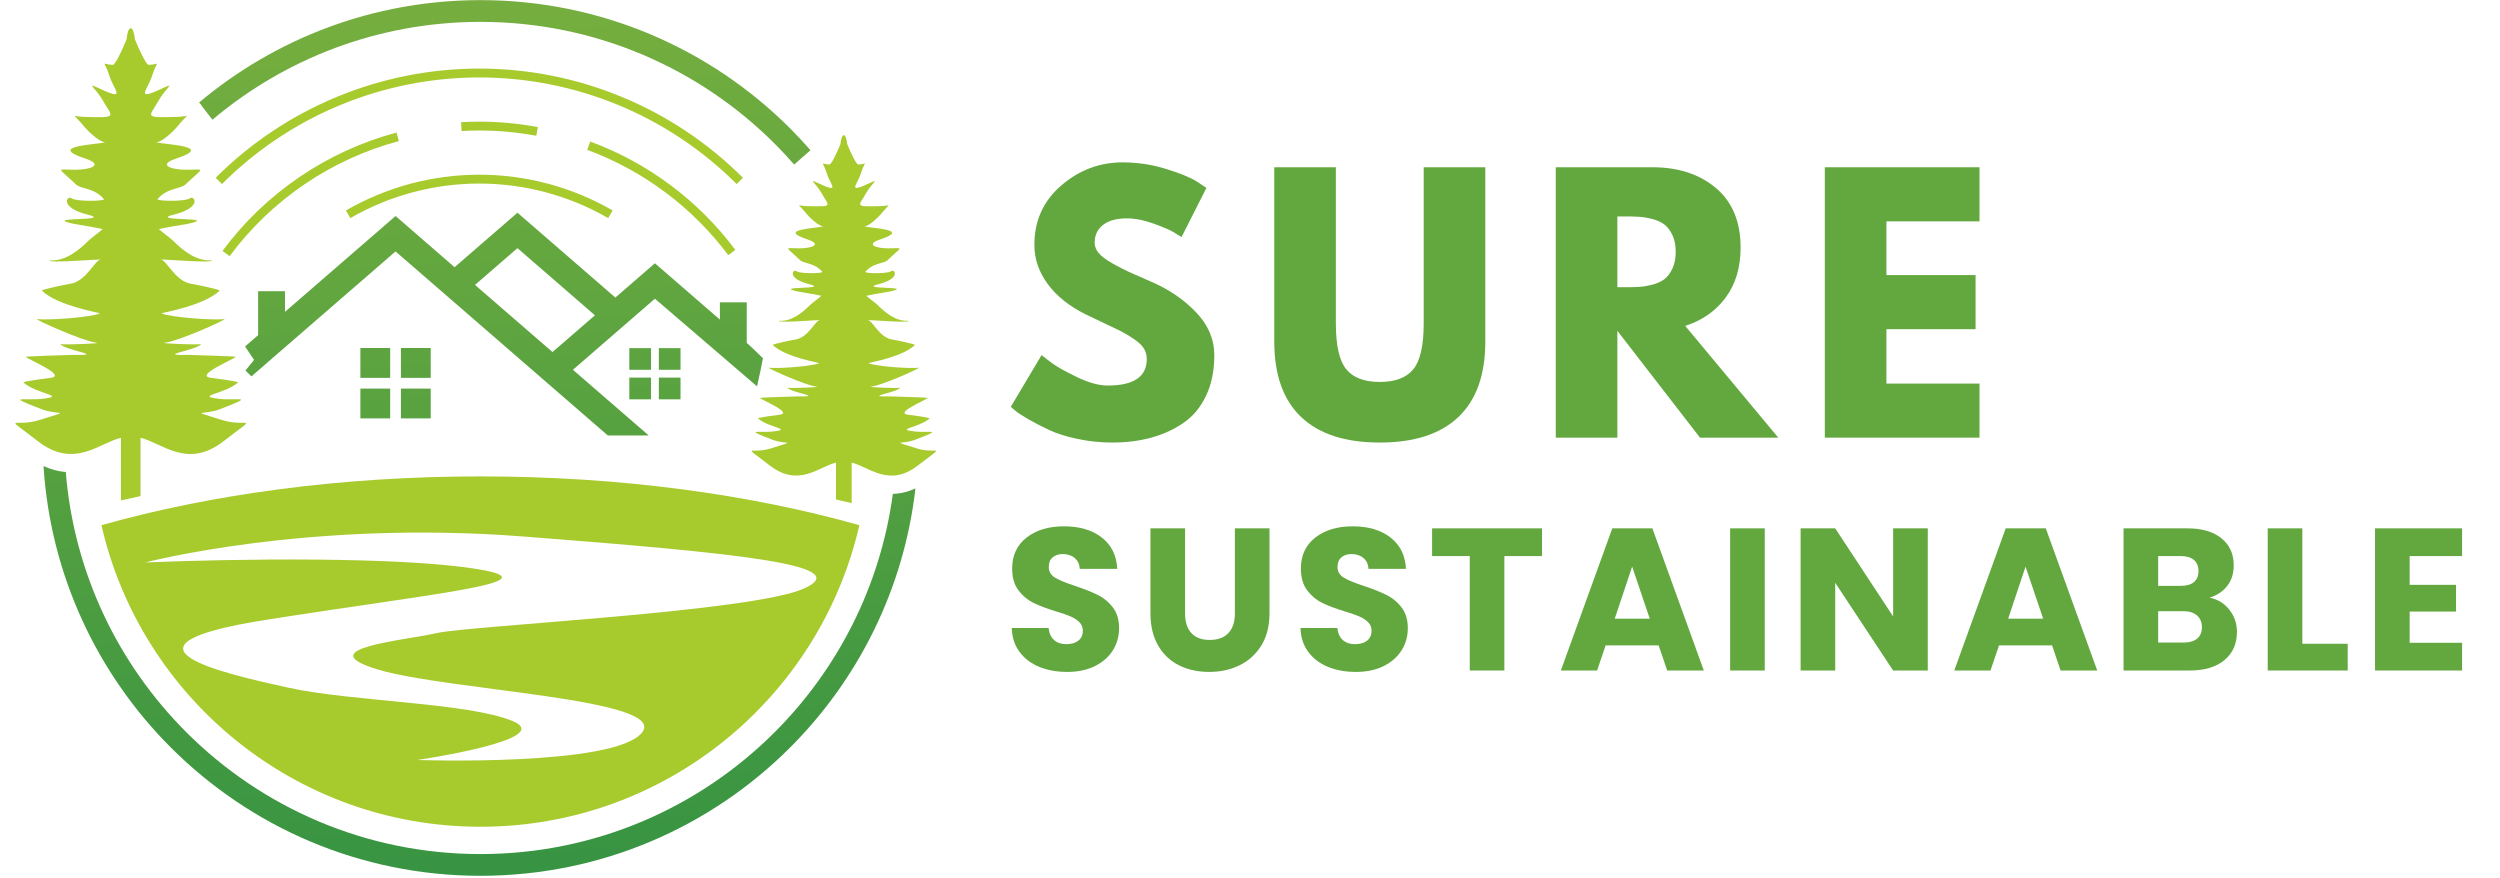
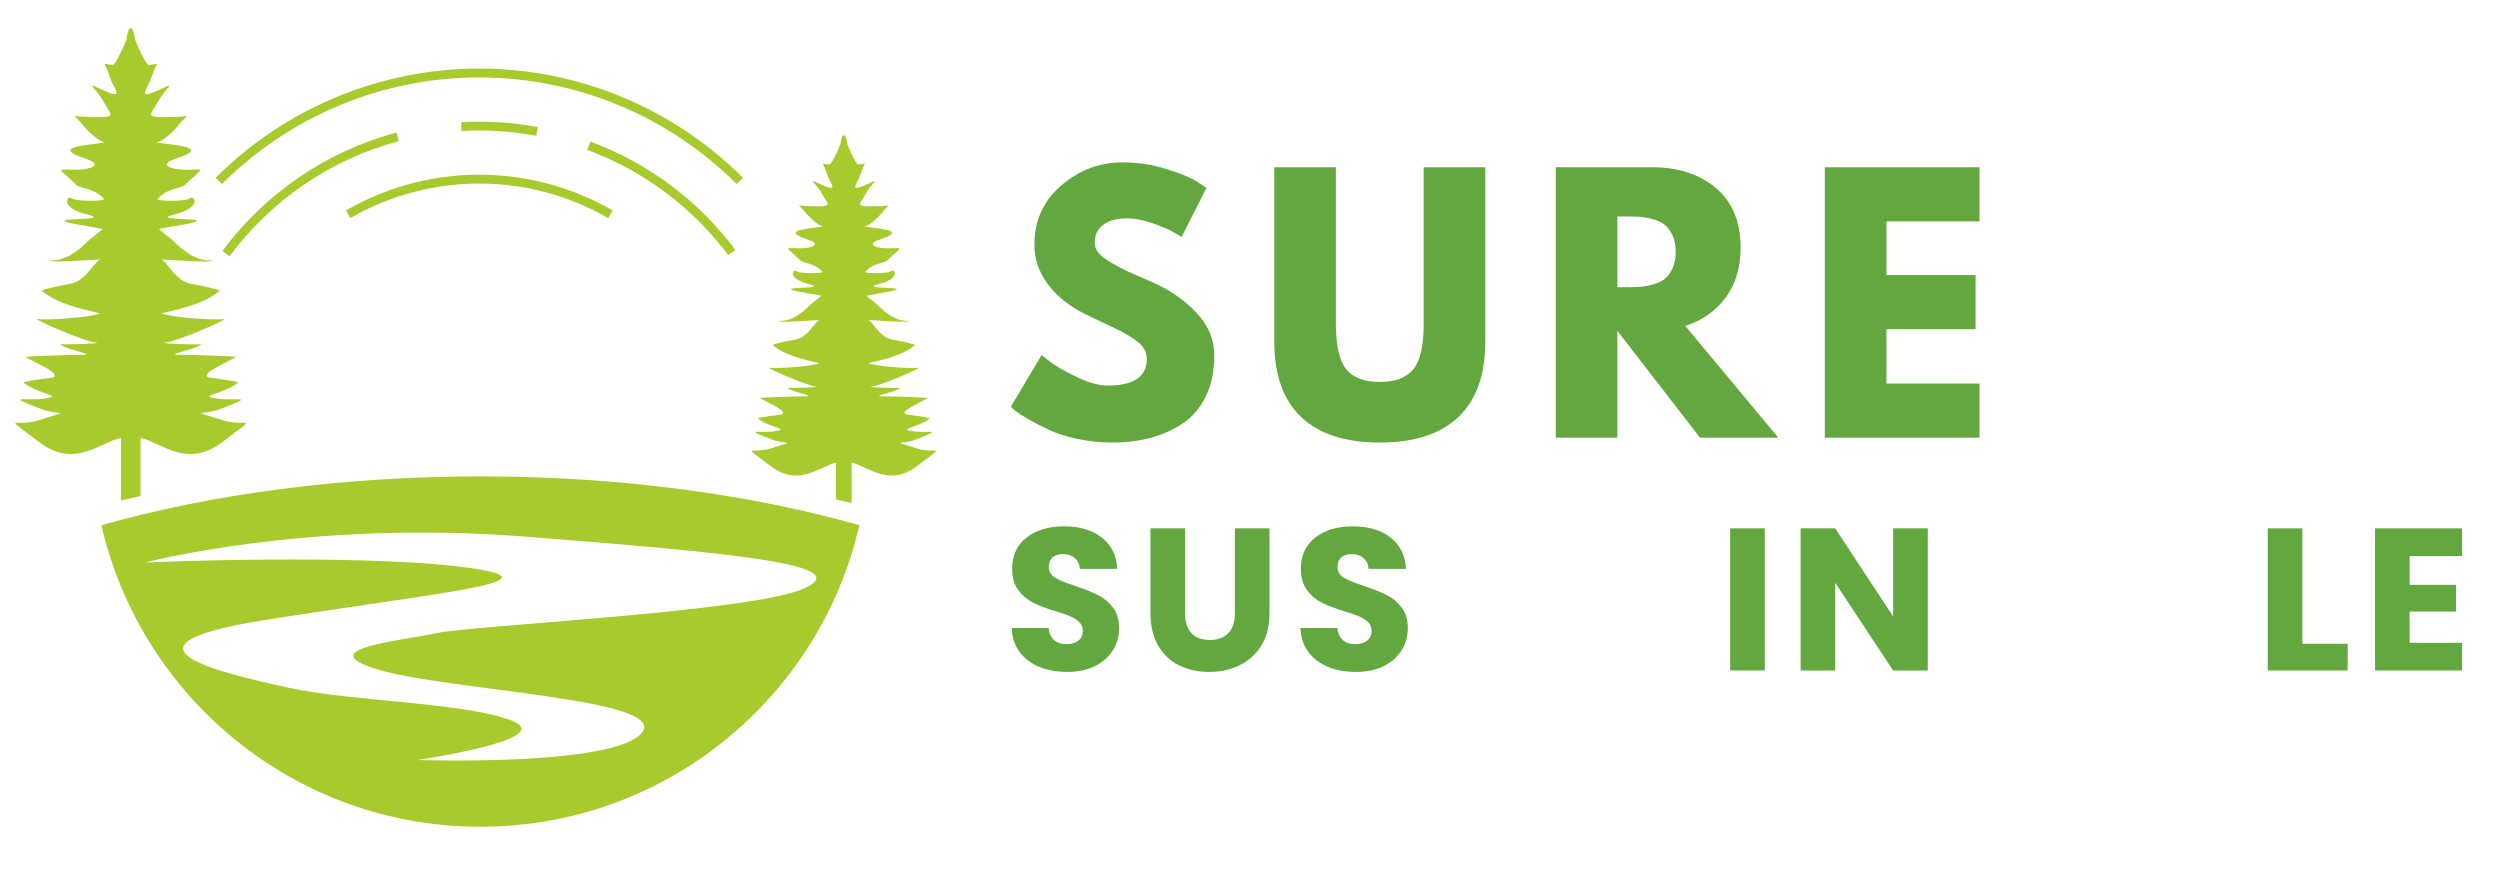
<svg xmlns="http://www.w3.org/2000/svg" width="1467" zoomAndPan="magnify" viewBox="0 0 1100.25 386.25" height="515" preserveAspectRatio="xMidYMid meet" version="1.0">
  <defs>
    <g />
    <clipPath id="ed221d23ba">
-       <path d="M 19.152 0.051 L 402.891 0.051 L 402.891 385.441 L 19.152 385.441 Z M 19.152 0.051 " clip-rule="nonzero" />
-     </clipPath>
+       </clipPath>
    <clipPath id="66c9f60339">
      <path d="M 402.891 214.945 C 397.801 259.289 377.664 299.051 347.711 329 C 312.844 363.871 264.668 385.441 211.453 385.441 C 158.246 385.441 110.07 363.871 75.203 329 C 43.055 296.855 22.215 253.398 19.152 205.109 C 22.297 206.566 25.555 207.465 28.949 207.742 C 32.562 252.336 52.148 292.406 81.977 322.234 C 115.113 355.371 160.898 375.871 211.461 375.871 C 262.027 375.871 307.812 355.379 340.945 322.234 C 368.613 294.562 387.469 258.082 392.938 217.352 C 396.406 217.273 399.711 216.438 402.891 214.945 M 243.156 154.941 L 209.062 125.387 L 227.734 109.203 L 261.824 138.766 Z M 171.715 184.129 L 171.715 171.016 L 158.602 171.016 L 158.602 184.129 Z M 171.715 166.285 L 171.715 153.164 L 158.602 153.164 L 158.602 166.285 Z M 176.445 166.285 L 189.559 166.285 L 189.559 153.164 L 176.445 153.164 Z M 176.445 171.016 L 176.445 184.129 L 189.559 184.129 L 189.559 171.016 Z M 276.961 153.199 L 276.961 162.742 L 286.508 162.742 L 286.508 153.199 Z M 286.508 166.188 L 276.961 166.188 L 276.961 175.734 L 286.508 175.734 Z M 289.953 166.188 L 289.953 175.734 L 299.496 175.734 L 299.496 166.188 Z M 289.953 162.742 L 299.496 162.742 L 299.496 153.199 L 289.953 153.199 Z M 174.082 110.656 L 267.488 191.641 L 285.48 191.641 L 252.141 162.742 L 288.227 131.457 L 333.168 170.035 C 334.66 163.555 334.543 163.684 335.777 157.672 C 333.66 155.66 331.07 153.004 328.645 150.906 L 328.645 133.043 L 316.824 133.043 L 316.824 140.652 L 288.227 115.867 L 270.812 130.961 L 227.727 93.605 L 200.059 117.59 L 174.082 95.062 L 125.418 137.25 L 125.418 128.16 L 113.598 128.16 L 113.598 147.5 L 107.852 152.477 L 111.805 158.391 L 108.023 163.066 L 110.648 165.645 Z M 211.461 0.051 C 264.676 0.051 312.844 21.621 347.723 56.492 C 350.816 59.586 353.809 62.797 356.691 66.094 L 349.512 72.422 C 346.766 69.27 343.914 66.215 340.953 63.258 C 307.812 30.125 262.027 9.629 211.461 9.629 C 166.52 9.629 125.363 25.82 93.5 52.684 L 89.004 46.914 C 88.59 46.207 88.121 45.617 87.609 45.121 C 121.102 16.996 164.301 0.051 211.461 0.051 Z M 211.461 0.051 " clip-rule="nonzero" />
    </clipPath>
    <linearGradient x1="264.88" gradientTransform="matrix(0.81, 0, 0, 0.81, 6.769, 0.051)" y1="487.107" x2="239.238" gradientUnits="userSpaceOnUse" y2="-11.517" id="ed0e0f3d9c">
      <stop stop-opacity="1" stop-color="rgb(21.599%, 57.999%, 25.899%)" offset="0" />
      <stop stop-opacity="1" stop-color="rgb(21.727%, 58.054%, 25.891%)" offset="0.031" />
      <stop stop-opacity="1" stop-color="rgb(21.956%, 58.151%, 25.877%)" offset="0.039" />
      <stop stop-opacity="1" stop-color="rgb(22.159%, 58.237%, 25.865%)" offset="0.047" />
      <stop stop-opacity="1" stop-color="rgb(22.36%, 58.322%, 25.851%)" offset="0.049" />
      <stop stop-opacity="1" stop-color="rgb(22.461%, 58.365%, 25.845%)" offset="0.055" />
      <stop stop-opacity="1" stop-color="rgb(22.562%, 58.408%, 25.839%)" offset="0.062" />
      <stop stop-opacity="1" stop-color="rgb(22.763%, 58.493%, 25.827%)" offset="0.07" />
      <stop stop-opacity="1" stop-color="rgb(22.966%, 58.58%, 25.815%)" offset="0.078" />
      <stop stop-opacity="1" stop-color="rgb(23.167%, 58.665%, 25.803%)" offset="0.086" />
      <stop stop-opacity="1" stop-color="rgb(23.369%, 58.751%, 25.79%)" offset="0.094" />
      <stop stop-opacity="1" stop-color="rgb(23.572%, 58.836%, 25.777%)" offset="0.102" />
      <stop stop-opacity="1" stop-color="rgb(23.773%, 58.922%, 25.764%)" offset="0.109" />
      <stop stop-opacity="1" stop-color="rgb(23.975%, 59.009%, 25.752%)" offset="0.117" />
      <stop stop-opacity="1" stop-color="rgb(24.176%, 59.094%, 25.74%)" offset="0.125" />
      <stop stop-opacity="1" stop-color="rgb(24.379%, 59.18%, 25.728%)" offset="0.133" />
      <stop stop-opacity="1" stop-color="rgb(24.58%, 59.265%, 25.716%)" offset="0.141" />
      <stop stop-opacity="1" stop-color="rgb(24.782%, 59.351%, 25.702%)" offset="0.148" />
      <stop stop-opacity="1" stop-color="rgb(24.983%, 59.436%, 25.69%)" offset="0.156" />
      <stop stop-opacity="1" stop-color="rgb(25.186%, 59.523%, 25.677%)" offset="0.164" />
      <stop stop-opacity="1" stop-color="rgb(25.388%, 59.608%, 25.665%)" offset="0.172" />
      <stop stop-opacity="1" stop-color="rgb(25.589%, 59.694%, 25.653%)" offset="0.18" />
      <stop stop-opacity="1" stop-color="rgb(25.79%, 59.779%, 25.641%)" offset="0.188" />
      <stop stop-opacity="1" stop-color="rgb(25.993%, 59.865%, 25.627%)" offset="0.195" />
      <stop stop-opacity="1" stop-color="rgb(26.195%, 59.95%, 25.615%)" offset="0.203" />
      <stop stop-opacity="1" stop-color="rgb(26.396%, 60.037%, 25.603%)" offset="0.211" />
      <stop stop-opacity="1" stop-color="rgb(26.599%, 60.123%, 25.591%)" offset="0.219" />
      <stop stop-opacity="1" stop-color="rgb(26.801%, 60.208%, 25.578%)" offset="0.227" />
      <stop stop-opacity="1" stop-color="rgb(27.002%, 60.294%, 25.565%)" offset="0.234" />
      <stop stop-opacity="1" stop-color="rgb(27.203%, 60.379%, 25.552%)" offset="0.242" />
      <stop stop-opacity="1" stop-color="rgb(27.406%, 60.466%, 25.54%)" offset="0.25" />
      <stop stop-opacity="1" stop-color="rgb(27.608%, 60.551%, 25.528%)" offset="0.258" />
      <stop stop-opacity="1" stop-color="rgb(27.809%, 60.637%, 25.516%)" offset="0.266" />
      <stop stop-opacity="1" stop-color="rgb(28.011%, 60.722%, 25.504%)" offset="0.273" />
      <stop stop-opacity="1" stop-color="rgb(28.214%, 60.808%, 25.49%)" offset="0.281" />
      <stop stop-opacity="1" stop-color="rgb(28.415%, 60.893%, 25.478%)" offset="0.289" />
      <stop stop-opacity="1" stop-color="rgb(28.616%, 60.98%, 25.465%)" offset="0.297" />
      <stop stop-opacity="1" stop-color="rgb(28.818%, 61.066%, 25.453%)" offset="0.305" />
      <stop stop-opacity="1" stop-color="rgb(29.021%, 61.151%, 25.441%)" offset="0.312" />
      <stop stop-opacity="1" stop-color="rgb(29.222%, 61.237%, 25.429%)" offset="0.32" />
      <stop stop-opacity="1" stop-color="rgb(29.424%, 61.322%, 25.415%)" offset="0.328" />
      <stop stop-opacity="1" stop-color="rgb(29.625%, 61.407%, 25.403%)" offset="0.336" />
      <stop stop-opacity="1" stop-color="rgb(29.828%, 61.494%, 25.391%)" offset="0.344" />
      <stop stop-opacity="1" stop-color="rgb(30.029%, 61.58%, 25.378%)" offset="0.352" />
      <stop stop-opacity="1" stop-color="rgb(30.231%, 61.665%, 25.366%)" offset="0.359" />
      <stop stop-opacity="1" stop-color="rgb(30.434%, 61.751%, 25.354%)" offset="0.367" />
      <stop stop-opacity="1" stop-color="rgb(30.635%, 61.836%, 25.34%)" offset="0.375" />
      <stop stop-opacity="1" stop-color="rgb(30.836%, 61.922%, 25.328%)" offset="0.383" />
      <stop stop-opacity="1" stop-color="rgb(31.038%, 62.009%, 25.316%)" offset="0.391" />
      <stop stop-opacity="1" stop-color="rgb(31.241%, 62.094%, 25.304%)" offset="0.398" />
      <stop stop-opacity="1" stop-color="rgb(31.442%, 62.18%, 25.291%)" offset="0.406" />
      <stop stop-opacity="1" stop-color="rgb(31.644%, 62.265%, 25.279%)" offset="0.414" />
      <stop stop-opacity="1" stop-color="rgb(31.845%, 62.35%, 25.266%)" offset="0.422" />
      <stop stop-opacity="1" stop-color="rgb(32.048%, 62.437%, 25.253%)" offset="0.43" />
      <stop stop-opacity="1" stop-color="rgb(32.249%, 62.523%, 25.241%)" offset="0.438" />
      <stop stop-opacity="1" stop-color="rgb(32.451%, 62.608%, 25.229%)" offset="0.445" />
      <stop stop-opacity="1" stop-color="rgb(32.652%, 62.694%, 25.217%)" offset="0.453" />
      <stop stop-opacity="1" stop-color="rgb(32.855%, 62.779%, 25.204%)" offset="0.461" />
      <stop stop-opacity="1" stop-color="rgb(33.057%, 62.865%, 25.191%)" offset="0.469" />
      <stop stop-opacity="1" stop-color="rgb(33.258%, 62.952%, 25.179%)" offset="0.477" />
      <stop stop-opacity="1" stop-color="rgb(33.461%, 63.037%, 25.166%)" offset="0.484" />
      <stop stop-opacity="1" stop-color="rgb(33.662%, 63.123%, 25.154%)" offset="0.492" />
      <stop stop-opacity="1" stop-color="rgb(33.864%, 63.208%, 25.142%)" offset="0.5" />
      <stop stop-opacity="1" stop-color="rgb(34.065%, 63.293%, 25.13%)" offset="0.508" />
      <stop stop-opacity="1" stop-color="rgb(34.268%, 63.379%, 25.116%)" offset="0.516" />
      <stop stop-opacity="1" stop-color="rgb(34.47%, 63.466%, 25.104%)" offset="0.523" />
      <stop stop-opacity="1" stop-color="rgb(34.671%, 63.551%, 25.092%)" offset="0.531" />
      <stop stop-opacity="1" stop-color="rgb(34.872%, 63.637%, 25.079%)" offset="0.539" />
      <stop stop-opacity="1" stop-color="rgb(35.075%, 63.722%, 25.067%)" offset="0.547" />
      <stop stop-opacity="1" stop-color="rgb(35.277%, 63.808%, 25.053%)" offset="0.555" />
      <stop stop-opacity="1" stop-color="rgb(35.478%, 63.893%, 25.041%)" offset="0.562" />
      <stop stop-opacity="1" stop-color="rgb(35.68%, 63.98%, 25.029%)" offset="0.57" />
      <stop stop-opacity="1" stop-color="rgb(35.883%, 64.066%, 25.017%)" offset="0.578" />
      <stop stop-opacity="1" stop-color="rgb(36.084%, 64.151%, 25.005%)" offset="0.586" />
      <stop stop-opacity="1" stop-color="rgb(36.285%, 64.236%, 24.992%)" offset="0.594" />
      <stop stop-opacity="1" stop-color="rgb(36.487%, 64.322%, 24.979%)" offset="0.602" />
      <stop stop-opacity="1" stop-color="rgb(36.69%, 64.409%, 24.966%)" offset="0.609" />
      <stop stop-opacity="1" stop-color="rgb(36.891%, 64.494%, 24.954%)" offset="0.617" />
      <stop stop-opacity="1" stop-color="rgb(37.093%, 64.58%, 24.942%)" offset="0.625" />
      <stop stop-opacity="1" stop-color="rgb(37.296%, 64.665%, 24.93%)" offset="0.633" />
      <stop stop-opacity="1" stop-color="rgb(37.497%, 64.751%, 24.918%)" offset="0.641" />
      <stop stop-opacity="1" stop-color="rgb(37.698%, 64.836%, 24.904%)" offset="0.648" />
      <stop stop-opacity="1" stop-color="rgb(37.9%, 64.923%, 24.892%)" offset="0.656" />
      <stop stop-opacity="1" stop-color="rgb(38.103%, 65.009%, 24.879%)" offset="0.664" />
      <stop stop-opacity="1" stop-color="rgb(38.304%, 65.094%, 24.867%)" offset="0.672" />
      <stop stop-opacity="1" stop-color="rgb(38.506%, 65.179%, 24.855%)" offset="0.68" />
      <stop stop-opacity="1" stop-color="rgb(38.707%, 65.265%, 24.843%)" offset="0.688" />
      <stop stop-opacity="1" stop-color="rgb(38.91%, 65.35%, 24.829%)" offset="0.695" />
      <stop stop-opacity="1" stop-color="rgb(39.111%, 65.437%, 24.817%)" offset="0.703" />
      <stop stop-opacity="1" stop-color="rgb(39.313%, 65.523%, 24.805%)" offset="0.711" />
      <stop stop-opacity="1" stop-color="rgb(39.514%, 65.608%, 24.792%)" offset="0.719" />
      <stop stop-opacity="1" stop-color="rgb(39.717%, 65.694%, 24.78%)" offset="0.727" />
      <stop stop-opacity="1" stop-color="rgb(39.919%, 65.779%, 24.768%)" offset="0.734" />
      <stop stop-opacity="1" stop-color="rgb(40.12%, 65.865%, 24.754%)" offset="0.742" />
      <stop stop-opacity="1" stop-color="rgb(40.323%, 65.952%, 24.742%)" offset="0.75" />
      <stop stop-opacity="1" stop-color="rgb(40.524%, 66.037%, 24.73%)" offset="0.758" />
      <stop stop-opacity="1" stop-color="rgb(40.726%, 66.122%, 24.718%)" offset="0.766" />
      <stop stop-opacity="1" stop-color="rgb(40.927%, 66.208%, 24.706%)" offset="0.773" />
      <stop stop-opacity="1" stop-color="rgb(41.13%, 66.293%, 24.693%)" offset="0.781" />
      <stop stop-opacity="1" stop-color="rgb(41.331%, 66.38%, 24.68%)" offset="0.789" />
      <stop stop-opacity="1" stop-color="rgb(41.533%, 66.466%, 24.667%)" offset="0.797" />
      <stop stop-opacity="1" stop-color="rgb(41.734%, 66.551%, 24.655%)" offset="0.805" />
      <stop stop-opacity="1" stop-color="rgb(41.937%, 66.637%, 24.643%)" offset="0.812" />
      <stop stop-opacity="1" stop-color="rgb(42.139%, 66.722%, 24.631%)" offset="0.82" />
      <stop stop-opacity="1" stop-color="rgb(42.34%, 66.808%, 24.619%)" offset="0.828" />
      <stop stop-opacity="1" stop-color="rgb(42.542%, 66.895%, 24.605%)" offset="0.836" />
      <stop stop-opacity="1" stop-color="rgb(42.744%, 66.98%, 24.593%)" offset="0.844" />
      <stop stop-opacity="1" stop-color="rgb(42.946%, 67.065%, 24.58%)" offset="0.852" />
      <stop stop-opacity="1" stop-color="rgb(43.147%, 67.151%, 24.568%)" offset="0.859" />
      <stop stop-opacity="1" stop-color="rgb(43.35%, 67.236%, 24.556%)" offset="0.867" />
      <stop stop-opacity="1" stop-color="rgb(43.552%, 67.322%, 24.542%)" offset="0.875" />
      <stop stop-opacity="1" stop-color="rgb(43.753%, 67.409%, 24.53%)" offset="0.883" />
      <stop stop-opacity="1" stop-color="rgb(43.954%, 67.494%, 24.518%)" offset="0.891" />
      <stop stop-opacity="1" stop-color="rgb(44.157%, 67.58%, 24.506%)" offset="0.898" />
      <stop stop-opacity="1" stop-color="rgb(44.359%, 67.665%, 24.493%)" offset="0.906" />
      <stop stop-opacity="1" stop-color="rgb(44.56%, 67.751%, 24.481%)" offset="0.914" />
      <stop stop-opacity="1" stop-color="rgb(44.762%, 67.836%, 24.467%)" offset="0.922" />
      <stop stop-opacity="1" stop-color="rgb(44.965%, 67.923%, 24.455%)" offset="0.93" />
      <stop stop-opacity="1" stop-color="rgb(45.166%, 68.008%, 24.443%)" offset="0.938" />
      <stop stop-opacity="1" stop-color="rgb(45.367%, 68.094%, 24.431%)" offset="0.945" />
      <stop stop-opacity="1" stop-color="rgb(45.569%, 68.179%, 24.419%)" offset="0.951" />
      <stop stop-opacity="1" stop-color="rgb(45.671%, 68.222%, 24.413%)" offset="0.953" />
      <stop stop-opacity="1" stop-color="rgb(45.772%, 68.265%, 24.406%)" offset="0.961" />
      <stop stop-opacity="1" stop-color="rgb(45.973%, 68.352%, 24.393%)" offset="0.969" />
      <stop stop-opacity="1" stop-color="rgb(46.175%, 68.437%, 24.38%)" offset="0.977" />
      <stop stop-opacity="1" stop-color="rgb(46.376%, 68.523%, 24.368%)" offset="0.984" />
      <stop stop-opacity="1" stop-color="rgb(46.579%, 68.608%, 24.356%)" offset="0.992" />
      <stop stop-opacity="1" stop-color="rgb(46.78%, 68.694%, 24.344%)" offset="1" />
    </linearGradient>
  </defs>
  <g clip-path="url(#ed221d23ba)">
    <g clip-path="url(#66c9f60339)">
      <path fill="url(#ed0e0f3d9c)" d="M 19.152 0.051 L 19.152 385.441 L 402.891 385.441 L 402.891 0.051 Z M 19.152 0.051 " fill-rule="nonzero" />
    </g>
  </g>
  <path fill="#a7ca2d" d="M 63.945 247.539 C 63.945 247.539 135.348 228.73 230.18 236.098 C 325.016 243.453 376.797 248.633 353.902 258.988 C 331.012 269.344 206.469 275.34 192.297 278.605 C 178.125 281.879 135.613 285.422 166.406 294.684 C 197.199 303.945 294.766 307.496 282.496 322.477 C 270.234 337.469 183.57 334.473 183.57 334.473 C 183.57 334.473 245.43 325.477 225.539 317.301 C 205.645 309.125 154.957 308.848 126.609 302.586 C 98.266 296.312 44.578 284.328 116.531 272.879 C 188.473 261.434 244.879 256.258 210.547 250.535 C 176.219 244.816 103.184 245.91 63.945 247.539 M 97.918 110.43 C 107.375 97.672 118.855 86.711 131.812 77.902 C 144.77 69.094 159.188 62.441 174.52 58.34 L 175.523 62.105 C 160.598 66.102 146.578 72.562 133.992 81.125 C 121.41 89.684 110.242 100.348 101.043 112.754 Z M 202.93 53.77 C 204.211 53.695 205.547 53.641 206.934 53.598 C 208.43 53.559 209.77 53.535 210.941 53.535 C 215.215 53.535 219.531 53.738 223.883 54.141 C 228.195 54.539 232.48 55.137 236.719 55.926 L 236.016 59.75 C 231.867 58.98 227.699 58.395 223.527 58.016 C 219.402 57.633 215.199 57.441 210.934 57.441 C 209.469 57.441 208.164 57.457 207.031 57.488 C 205.781 57.52 204.484 57.578 203.133 57.66 Z M 259.773 62.277 C 272.496 66.984 284.402 73.477 295.145 81.508 C 305.891 89.531 315.492 99.098 323.621 109.965 L 320.508 112.301 C 312.617 101.75 303.281 92.445 292.812 84.637 C 282.352 76.824 270.789 70.512 258.43 65.941 Z M 152.25 92.617 C 161.18 87.465 170.703 83.531 180.562 80.883 C 190.434 78.242 200.645 76.879 210.941 76.879 C 221.234 76.879 231.445 78.242 241.316 80.883 C 251.176 83.523 260.699 87.453 269.629 92.617 L 267.676 95.988 C 259.055 91.012 249.848 87.211 240.309 84.652 C 230.781 82.098 220.902 80.785 210.934 80.785 C 200.969 80.785 191.098 82.098 181.559 84.652 C 172.023 87.203 162.816 91.004 154.195 95.988 Z M 94.918 78.242 C 110.297 62.859 128.426 50.852 148.156 42.676 C 167.883 34.508 189.195 30.18 210.941 30.18 C 232.684 30.18 253.996 34.5 273.73 42.676 C 293.461 50.844 311.586 62.859 326.969 78.242 L 324.203 80.996 C 309.18 65.973 291.484 54.238 272.246 46.273 C 253 38.301 232.199 34.086 210.941 34.086 C 189.688 34.086 168.879 38.309 149.641 46.273 C 130.402 54.238 112.715 65.973 97.684 80.996 Z M 371.352 59.473 C 370.59 59.602 370.117 61.125 369.867 63.477 C 368.262 67.391 365.871 72.43 365.055 72.398 C 360.703 72.254 361.984 70.258 363.938 76.492 C 365.441 81.305 370.32 85.492 359.602 80.371 C 355.484 78.41 359.242 80.828 361.578 85.016 C 364.777 90.762 367.363 91.102 354.715 90.688 C 350.438 90.551 350.785 88.93 355.258 94.441 C 356.082 95.453 360.461 99.797 362.484 99.625 C 358.832 100.566 341.75 100.883 355.305 105.348 C 362.129 107.594 357.188 109.293 351.918 109.293 C 344.918 109.293 345.445 108.117 352.16 114.535 C 353.781 116.086 358.547 115.574 361.977 119.699 C 361.676 120.402 351.887 120.477 350.613 119.383 C 349.059 118.047 345.938 122.504 356.059 125.047 C 366.066 127.559 339.18 125.742 351.254 128.32 C 352.867 128.66 362.98 130.16 361.309 130.328 C 361.172 130.566 357.242 133.508 356.609 134.137 C 352.906 137.844 348.297 141.555 342.82 141.18 C 342.105 142.25 359.121 140.832 361.367 140.832 C 358.766 140.242 356.18 148.766 349.602 149.512 C 349.164 149.559 340.145 151.336 340.086 151.844 C 345.719 157.199 360.008 159.484 360.559 159.836 C 357.242 161.246 342.633 162.305 338.32 161.844 C 338.004 162.176 354.723 169.68 359.234 170.133 C 361.992 170.41 348.727 170.938 346.539 170.652 C 348.676 173.059 363.516 174.695 350.461 174.461 C 350.137 174.453 334.512 174.949 334.398 175.117 C 335.176 176.074 349.656 181.91 342.836 182.555 C 341.969 182.637 333.945 183.715 333.555 184.105 C 338.168 188.27 349.359 188.871 340.055 189.914 C 333.93 190.602 326.742 188.496 340.113 193.578 C 345.996 195.812 351.277 193.527 339.238 197.352 C 330.5 200.133 325.898 194.867 338.734 204.824 C 351.465 214.703 360.281 205.41 367.922 203.602 L 367.922 219.816 C 370.223 220.336 372.527 220.871 374.82 221.422 L 374.82 203.602 C 382.461 205.418 391.277 214.711 404.008 204.824 C 416.844 194.867 412.242 200.125 403.504 197.352 C 391.465 193.527 396.746 195.812 402.629 193.578 C 415.992 188.496 408.812 190.602 402.688 189.914 C 393.383 188.871 404.566 188.27 409.188 184.105 C 408.797 183.715 400.773 182.637 399.906 182.555 C 393.086 181.91 407.566 176.074 408.344 175.117 C 408.23 174.949 392.605 174.453 392.281 174.461 C 379.219 174.695 394.055 173.059 396.203 170.652 C 394.008 170.938 380.75 170.41 383.504 170.133 C 388.027 169.68 404.746 162.176 404.43 161.844 C 400.109 162.305 385.5 161.246 382.191 159.836 C 382.742 159.484 397.031 157.199 402.664 151.844 C 402.605 151.336 393.586 149.559 393.148 149.512 C 386.57 148.766 383.984 140.242 381.383 140.832 C 383.621 140.832 400.645 142.242 399.93 141.18 C 394.453 141.555 389.844 137.844 386.141 134.137 C 385.508 133.508 381.578 130.566 381.441 130.328 C 379.77 130.16 389.883 128.66 391.496 128.32 C 403.57 125.742 376.684 127.559 386.691 125.047 C 396.812 122.504 393.691 118.055 392.137 119.383 C 390.863 120.477 381.074 120.41 380.773 119.699 C 384.195 115.582 388.969 116.086 390.59 114.535 C 397.305 108.117 397.832 109.293 390.832 109.293 C 385.562 109.293 380.621 107.594 387.445 105.348 C 400.992 100.883 383.918 100.566 380.266 99.625 C 382.281 99.797 386.668 95.453 387.492 94.441 C 391.973 88.93 392.324 90.551 388.035 90.688 C 375.387 91.102 377.973 90.754 381.172 85.016 C 383.508 80.828 387.266 78.41 383.148 80.371 C 372.43 85.492 377.297 81.305 378.812 76.492 C 380.766 70.258 382.047 72.254 377.695 72.398 C 376.879 72.43 374.496 67.391 372.883 63.477 C 372.582 61.137 372.113 59.602 371.352 59.473 Z M 57.527 12.383 C 56.574 12.547 55.988 14.449 55.684 17.395 C 53.672 22.285 50.684 28.582 49.66 28.551 C 44.215 28.363 45.82 25.887 48.266 33.672 C 50.156 39.684 56.25 44.93 42.836 38.527 C 37.691 36.07 42.391 39.094 45.316 44.328 C 49.32 51.508 52.547 51.938 36.727 51.426 C 31.371 51.258 31.809 49.23 37.41 56.117 C 38.438 57.383 43.922 62.82 46.445 62.602 C 41.875 63.777 20.512 64.172 37.465 69.758 C 46 72.57 39.816 74.699 33.227 74.699 C 24.469 74.699 25.125 73.227 33.527 81.254 C 35.555 83.191 41.516 82.559 45.805 87.715 C 45.422 88.605 33.18 88.688 31.59 87.316 C 29.645 85.648 25.738 91.215 38.398 94.398 C 50.91 97.543 17.289 95.273 32.383 98.5 C 34.402 98.93 47.051 100.801 44.961 101.012 C 44.789 101.305 39.879 104.984 39.086 105.77 C 34.457 110.402 28.688 115.039 21.832 114.578 C 20.941 115.906 42.23 114.148 45.027 114.148 C 41.777 113.41 38.543 124.066 30.316 125.008 C 29.766 125.07 18.488 127.293 18.422 127.93 C 25.473 134.633 43.34 137.484 44.027 137.922 C 39.887 139.68 21.613 141.02 16.211 140.434 C 15.812 140.848 36.727 150.238 42.375 150.801 C 45.82 151.148 29.23 151.805 26.492 151.449 C 29.176 154.453 47.73 156.504 31.395 156.203 C 30.992 156.195 11.445 156.82 11.309 157.031 C 12.281 158.23 30.391 165.531 21.859 166.34 C 20.773 166.445 10.738 167.793 10.254 168.277 C 16.023 173.488 30.02 174.242 18.383 175.547 C 10.715 176.414 1.73 173.773 18.445 180.133 C 25.805 182.93 32.418 180.07 17.352 184.859 C 6.43 188.336 0.668 181.746 16.719 194.203 C 32.645 206.559 43.664 194.93 53.227 192.668 L 53.227 220.246 C 56.094 219.59 58.973 218.949 61.848 218.332 L 61.848 192.668 C 71.41 194.938 82.43 206.566 98.355 194.203 C 114.406 181.746 108.652 188.328 97.723 184.859 C 82.656 180.07 89.27 182.93 96.629 180.133 C 113.344 173.773 104.359 176.414 96.703 175.547 C 85.066 174.234 99.051 173.488 104.828 168.277 C 104.344 167.793 94.301 166.438 93.227 166.34 C 84.684 165.531 102.805 158.23 103.766 157.031 C 103.629 156.82 84.086 156.195 83.68 156.203 C 67.344 156.504 85.906 154.453 88.582 151.449 C 85.844 151.805 69.254 151.148 72.699 150.801 C 78.348 150.23 99.254 140.848 98.863 140.434 C 93.469 141.012 75.195 139.68 71.055 137.922 C 71.742 137.484 89.609 134.633 96.66 127.93 C 96.598 127.293 85.316 125.07 84.766 125.008 C 76.539 124.074 73.309 113.418 70.059 114.148 C 72.859 114.148 94.148 115.914 93.25 114.578 C 86.395 115.039 80.633 110.402 75.996 105.77 C 75.203 104.973 70.293 101.297 70.121 101.012 C 68.031 100.801 80.68 98.93 82.699 98.5 C 97.805 95.273 64.176 97.543 76.688 94.398 C 89.344 91.223 85.438 85.656 83.492 87.316 C 81.906 88.688 69.66 88.598 69.277 87.715 C 73.559 82.559 79.523 83.191 81.547 81.254 C 89.949 73.227 90.609 74.699 81.855 74.699 C 75.27 74.699 69.086 72.57 77.617 69.758 C 94.57 64.184 73.211 63.777 68.641 62.602 C 71.168 62.82 76.645 57.383 77.676 56.117 C 83.281 49.23 83.711 51.258 78.363 51.426 C 62.547 51.938 65.77 51.508 69.773 44.328 C 72.691 39.094 77.391 36.07 72.246 38.527 C 58.832 44.93 64.926 39.684 66.816 33.672 C 69.254 25.887 70.859 28.363 65.414 28.551 C 64.395 28.582 61.41 22.285 59.402 17.395 C 59.07 14.461 58.484 12.547 57.527 12.383 Z M 211.422 209.664 C 272.789 209.664 330 217.539 378.207 231.129 C 360.785 307.156 292.723 363.855 211.422 363.855 C 130.121 363.855 62.059 307.156 44.637 231.129 C 92.844 217.539 150.055 209.664 211.422 209.664 Z M 211.422 209.664 " fill-opacity="1" fill-rule="evenodd" />
  <g fill="#63a83f" fill-opacity="1">
    <g transform="translate(441.524, 192.611)">
      <g>
        <path d="M 52.5 -121.156 C 58.945 -121.156 65.242 -120.219 71.391 -118.344 C 77.547 -116.469 82.113 -114.617 85.094 -112.797 L 89.422 -109.906 L 78.469 -88.266 C 77.602 -88.848 76.398 -89.594 74.859 -90.5 C 73.316 -91.414 70.43 -92.645 66.203 -94.188 C 61.973 -95.727 58.031 -96.5 54.375 -96.5 C 49.852 -96.5 46.363 -95.535 43.906 -93.609 C 41.457 -91.68 40.234 -89.082 40.234 -85.812 C 40.234 -84.188 40.812 -82.676 41.969 -81.281 C 43.125 -79.883 45.094 -78.391 47.875 -76.797 C 50.664 -75.211 53.117 -73.941 55.234 -72.984 C 57.359 -72.023 60.629 -70.582 65.047 -68.656 C 72.742 -65.383 79.305 -60.938 84.734 -55.312 C 90.172 -49.688 92.891 -43.316 92.891 -36.203 C 92.891 -29.379 91.66 -23.414 89.203 -18.312 C 86.754 -13.219 83.391 -9.227 79.109 -6.344 C 74.828 -3.457 70.086 -1.32 64.891 0.062 C 59.703 1.457 54.082 2.156 48.031 2.156 C 42.832 2.156 37.734 1.625 32.734 0.562 C 27.734 -0.488 23.551 -1.805 20.188 -3.391 C 16.82 -4.973 13.789 -6.535 11.094 -8.078 C 8.406 -9.617 6.438 -10.914 5.188 -11.969 L 3.312 -13.562 L 16.875 -36.344 C 18.031 -35.383 19.617 -34.16 21.641 -32.672 C 23.66 -31.18 27.238 -29.188 32.375 -26.688 C 37.52 -24.188 42.066 -22.938 46.016 -22.938 C 57.453 -22.938 63.172 -26.828 63.172 -34.609 C 63.172 -36.242 62.758 -37.758 61.938 -39.156 C 61.125 -40.551 59.68 -41.945 57.609 -43.344 C 55.547 -44.738 53.723 -45.844 52.141 -46.656 C 50.555 -47.477 47.957 -48.727 44.344 -50.406 C 40.738 -52.094 38.07 -53.367 36.344 -54.234 C 29.133 -57.785 23.555 -62.227 19.609 -67.562 C 15.672 -72.906 13.703 -78.656 13.703 -84.812 C 13.703 -95.477 17.645 -104.203 25.531 -110.984 C 33.414 -117.766 42.406 -121.156 52.5 -121.156 Z M 52.5 -121.156 " />
      </g>
    </g>
  </g>
  <g fill="#63a83f" fill-opacity="1">
    <g transform="translate(553.588, 192.611)">
      <g>
        <path d="M 100.094 -119 L 100.094 -42.266 C 100.094 -27.648 96.148 -16.594 88.266 -9.094 C 80.379 -1.594 68.836 2.156 53.641 2.156 C 38.453 2.156 26.914 -1.594 19.031 -9.094 C 11.156 -16.594 7.219 -27.648 7.219 -42.266 L 7.219 -119 L 34.328 -119 L 34.328 -50.188 C 34.328 -40.57 35.844 -33.891 38.875 -30.141 C 41.906 -26.391 46.832 -24.516 53.656 -24.516 C 60.477 -24.516 65.406 -26.391 68.438 -30.141 C 71.469 -33.891 72.984 -40.57 72.984 -50.188 L 72.984 -119 Z M 100.094 -119 " />
      </g>
    </g>
  </g>
  <g fill="#63a83f" fill-opacity="1">
    <g transform="translate(676.037, 192.611)">
      <g>
        <path d="M 8.656 -119 L 51.203 -119 C 62.641 -119 71.961 -115.941 79.172 -109.828 C 86.391 -103.723 90 -95 90 -83.656 C 90 -74.906 87.812 -67.57 83.438 -61.656 C 79.062 -55.75 73.125 -51.594 65.625 -49.188 L 106.594 0 L 72.125 0 L 35.766 -47.016 L 35.766 0 L 8.656 0 Z M 35.766 -66.203 L 38.938 -66.203 C 41.438 -66.203 43.551 -66.25 45.281 -66.344 C 47.02 -66.438 48.992 -66.77 51.203 -67.344 C 53.41 -67.926 55.188 -68.742 56.531 -69.797 C 57.883 -70.859 59.039 -72.398 60 -74.422 C 60.957 -76.441 61.438 -78.895 61.438 -81.781 C 61.438 -84.664 60.957 -87.117 60 -89.141 C 59.039 -91.16 57.883 -92.695 56.531 -93.75 C 55.188 -94.812 53.41 -95.629 51.203 -96.203 C 48.992 -96.773 47.02 -97.109 45.281 -97.203 C 43.551 -97.305 41.438 -97.359 38.938 -97.359 L 35.766 -97.359 Z M 35.766 -66.203 " />
      </g>
    </g>
  </g>
  <g fill="#63a83f" fill-opacity="1">
    <g transform="translate(794.448, 192.611)">
      <g>
        <path d="M 76.734 -119 L 76.734 -95.188 L 35.766 -95.188 L 35.766 -71.547 L 75 -71.547 L 75 -47.734 L 35.766 -47.734 L 35.766 -23.797 L 76.734 -23.797 L 76.734 0 L 8.656 0 L 8.656 -119 Z M 76.734 -119 " />
      </g>
    </g>
  </g>
  <g fill="#63a83f" fill-opacity="1">
    <g transform="translate(441.524, 295.089)">
      <g>
        <path d="M 28.156 0.625 C 23.582 0.625 19.484 -0.113 15.859 -1.594 C 12.234 -3.082 9.336 -5.281 7.172 -8.188 C 5.004 -11.102 3.863 -14.613 3.75 -18.719 L 19.969 -18.719 C 20.207 -16.395 21.008 -14.625 22.375 -13.406 C 23.738 -12.195 25.52 -11.594 27.719 -11.594 C 29.977 -11.594 31.758 -12.109 33.062 -13.141 C 34.375 -14.18 35.031 -15.625 35.031 -17.469 C 35.031 -19.008 34.508 -20.285 33.469 -21.297 C 32.426 -22.305 31.145 -23.141 29.625 -23.797 C 28.113 -24.453 25.961 -25.195 23.172 -26.031 C 19.129 -27.27 15.832 -28.516 13.281 -29.766 C 10.727 -31.016 8.531 -32.859 6.688 -35.297 C 4.844 -37.734 3.922 -40.91 3.922 -44.828 C 3.922 -50.648 6.031 -55.207 10.25 -58.5 C 14.469 -61.801 19.961 -63.453 26.734 -63.453 C 33.629 -63.453 39.188 -61.801 43.406 -58.5 C 47.625 -55.207 49.879 -50.617 50.172 -44.734 L 33.688 -44.734 C 33.57 -46.754 32.828 -48.344 31.453 -49.5 C 30.086 -50.664 28.336 -51.25 26.203 -51.25 C 24.359 -51.25 22.867 -50.758 21.734 -49.781 C 20.609 -48.801 20.047 -47.391 20.047 -45.547 C 20.047 -43.523 20.992 -41.945 22.891 -40.812 C 24.797 -39.688 27.77 -38.473 31.812 -37.172 C 35.852 -35.797 39.133 -34.484 41.656 -33.234 C 44.188 -31.992 46.375 -30.18 48.219 -27.797 C 50.062 -25.422 50.984 -22.363 50.984 -18.625 C 50.984 -15.062 50.078 -11.82 48.266 -8.906 C 46.453 -6 43.82 -3.68 40.375 -1.953 C 36.926 -0.234 32.852 0.625 28.156 0.625 Z M 28.156 0.625 " />
      </g>
    </g>
  </g>
  <g fill="#63a83f" fill-opacity="1">
    <g transform="translate(501.049, 295.089)">
      <g>
        <path d="M 20.5 -62.562 L 20.5 -25.141 C 20.5 -21.391 21.422 -18.504 23.266 -16.484 C 25.109 -14.461 27.812 -13.453 31.375 -13.453 C 34.938 -13.453 37.664 -14.461 39.562 -16.484 C 41.469 -18.504 42.422 -21.391 42.422 -25.141 L 42.422 -62.562 L 57.656 -62.562 L 57.656 -25.219 C 57.656 -19.633 56.469 -14.91 54.094 -11.047 C 51.719 -7.191 48.523 -4.281 44.516 -2.312 C 40.504 -0.352 36.035 0.625 31.109 0.625 C 26.172 0.625 21.754 -0.336 17.859 -2.266 C 13.973 -4.203 10.898 -7.113 8.641 -11 C 6.391 -14.895 5.266 -19.633 5.266 -25.219 L 5.266 -62.562 Z M 20.5 -62.562 " />
      </g>
    </g>
  </g>
  <g fill="#63a83f" fill-opacity="1">
    <g transform="translate(568.595, 295.089)">
      <g>
        <path d="M 28.156 0.625 C 23.582 0.625 19.484 -0.113 15.859 -1.594 C 12.234 -3.082 9.336 -5.281 7.172 -8.188 C 5.004 -11.102 3.863 -14.613 3.75 -18.719 L 19.969 -18.719 C 20.207 -16.395 21.008 -14.625 22.375 -13.406 C 23.738 -12.195 25.52 -11.594 27.719 -11.594 C 29.977 -11.594 31.758 -12.109 33.062 -13.141 C 34.375 -14.18 35.031 -15.625 35.031 -17.469 C 35.031 -19.008 34.508 -20.285 33.469 -21.297 C 32.426 -22.305 31.145 -23.141 29.625 -23.797 C 28.113 -24.453 25.961 -25.195 23.172 -26.031 C 19.129 -27.27 15.832 -28.516 13.281 -29.766 C 10.727 -31.016 8.531 -32.859 6.688 -35.297 C 4.844 -37.734 3.922 -40.91 3.922 -44.828 C 3.922 -50.648 6.031 -55.207 10.25 -58.5 C 14.469 -61.801 19.961 -63.453 26.734 -63.453 C 33.629 -63.453 39.188 -61.801 43.406 -58.5 C 47.625 -55.207 49.879 -50.617 50.172 -44.734 L 33.688 -44.734 C 33.57 -46.754 32.828 -48.344 31.453 -49.5 C 30.086 -50.664 28.336 -51.25 26.203 -51.25 C 24.359 -51.25 22.867 -50.758 21.734 -49.781 C 20.609 -48.801 20.047 -47.391 20.047 -45.547 C 20.047 -43.523 20.992 -41.945 22.891 -40.812 C 24.797 -39.688 27.77 -38.473 31.812 -37.172 C 35.852 -35.797 39.133 -34.484 41.656 -33.234 C 44.188 -31.992 46.375 -30.18 48.219 -27.797 C 50.062 -25.422 50.984 -22.363 50.984 -18.625 C 50.984 -15.062 50.078 -11.82 48.266 -8.906 C 46.453 -6 43.82 -3.68 40.375 -1.953 C 36.926 -0.234 32.852 0.625 28.156 0.625 Z M 28.156 0.625 " />
      </g>
    </g>
  </g>
  <g fill="#63a83f" fill-opacity="1">
    <g transform="translate(628.121, 295.089)">
      <g>
-         <path d="M 50.531 -62.562 L 50.531 -50.359 L 33.953 -50.359 L 33.953 0 L 18.719 0 L 18.719 -50.359 L 2.141 -50.359 L 2.141 -62.562 Z M 50.531 -62.562 " />
-       </g>
+         </g>
    </g>
  </g>
  <g fill="#63a83f" fill-opacity="1">
    <g transform="translate(685.508, 295.089)">
      <g>
-         <path d="M 44.469 -11.047 L 21.125 -11.047 L 17.375 0 L 1.422 0 L 24.062 -62.562 L 41.703 -62.562 L 64.344 0 L 48.219 0 Z M 40.547 -22.812 L 32.797 -45.719 L 25.141 -22.812 Z M 40.547 -22.812 " />
-       </g>
+         </g>
    </g>
  </g>
  <g fill="#63a83f" fill-opacity="1">
    <g transform="translate(755.905, 295.089)">
      <g>
        <path d="M 20.766 -62.562 L 20.766 0 L 5.531 0 L 5.531 -62.562 Z M 20.766 -62.562 " />
      </g>
    </g>
  </g>
  <g fill="#63a83f" fill-opacity="1">
    <g transform="translate(786.916, 295.089)">
      <g>
        <path d="M 61.5 0 L 46.25 0 L 20.766 -38.594 L 20.766 0 L 5.531 0 L 5.531 -62.562 L 20.766 -62.562 L 46.25 -23.797 L 46.25 -62.562 L 61.5 -62.562 Z M 61.5 0 " />
      </g>
    </g>
  </g>
  <g fill="#63a83f" fill-opacity="1">
    <g transform="translate(858.649, 295.089)">
      <g>
-         <path d="M 44.469 -11.047 L 21.125 -11.047 L 17.375 0 L 1.422 0 L 24.062 -62.562 L 41.703 -62.562 L 64.344 0 L 48.219 0 Z M 40.547 -22.812 L 32.797 -45.719 L 25.141 -22.812 Z M 40.547 -22.812 " />
-       </g>
+         </g>
    </g>
  </g>
  <g fill="#63a83f" fill-opacity="1">
    <g transform="translate(929.046, 295.089)">
      <g>
-         <path d="M 43.406 -32.078 C 47.031 -31.305 49.941 -29.508 52.141 -26.688 C 54.336 -23.863 55.438 -20.641 55.438 -17.016 C 55.438 -11.797 53.609 -7.656 49.953 -4.594 C 46.297 -1.531 41.203 0 34.672 0 L 5.531 0 L 5.531 -62.562 L 33.688 -62.562 C 40.039 -62.562 45.016 -61.102 48.609 -58.188 C 52.211 -55.281 54.016 -51.332 54.016 -46.344 C 54.016 -42.656 53.047 -39.594 51.109 -37.156 C 49.18 -34.727 46.613 -33.035 43.406 -32.078 Z M 20.766 -37.25 L 30.75 -37.25 C 33.238 -37.25 35.148 -37.797 36.484 -38.891 C 37.828 -39.992 38.5 -41.617 38.5 -43.766 C 38.5 -45.898 37.828 -47.531 36.484 -48.656 C 35.148 -49.789 33.238 -50.359 30.75 -50.359 L 20.766 -50.359 Z M 32 -12.297 C 34.551 -12.297 36.523 -12.875 37.922 -14.031 C 39.316 -15.195 40.016 -16.879 40.016 -19.078 C 40.016 -21.273 39.285 -22.992 37.828 -24.234 C 36.379 -25.484 34.375 -26.109 31.812 -26.109 L 20.766 -26.109 L 20.766 -12.297 Z M 32 -12.297 " />
-       </g>
+         </g>
    </g>
  </g>
  <g fill="#63a83f" fill-opacity="1">
    <g transform="translate(992.493, 295.089)">
      <g>
        <path d="M 20.766 -11.766 L 40.734 -11.766 L 40.734 0 L 5.531 0 L 5.531 -62.562 L 20.766 -62.562 Z M 20.766 -11.766 " />
      </g>
    </g>
  </g>
  <g fill="#63a83f" fill-opacity="1">
    <g transform="translate(1039.721, 295.089)">
      <g>
        <path d="M 20.766 -50.359 L 20.766 -37.703 L 41.172 -37.703 L 41.172 -25.938 L 20.766 -25.938 L 20.766 -12.203 L 43.844 -12.203 L 43.844 0 L 5.531 0 L 5.531 -62.562 L 43.844 -62.562 L 43.844 -50.359 Z M 20.766 -50.359 " />
      </g>
    </g>
  </g>
</svg>